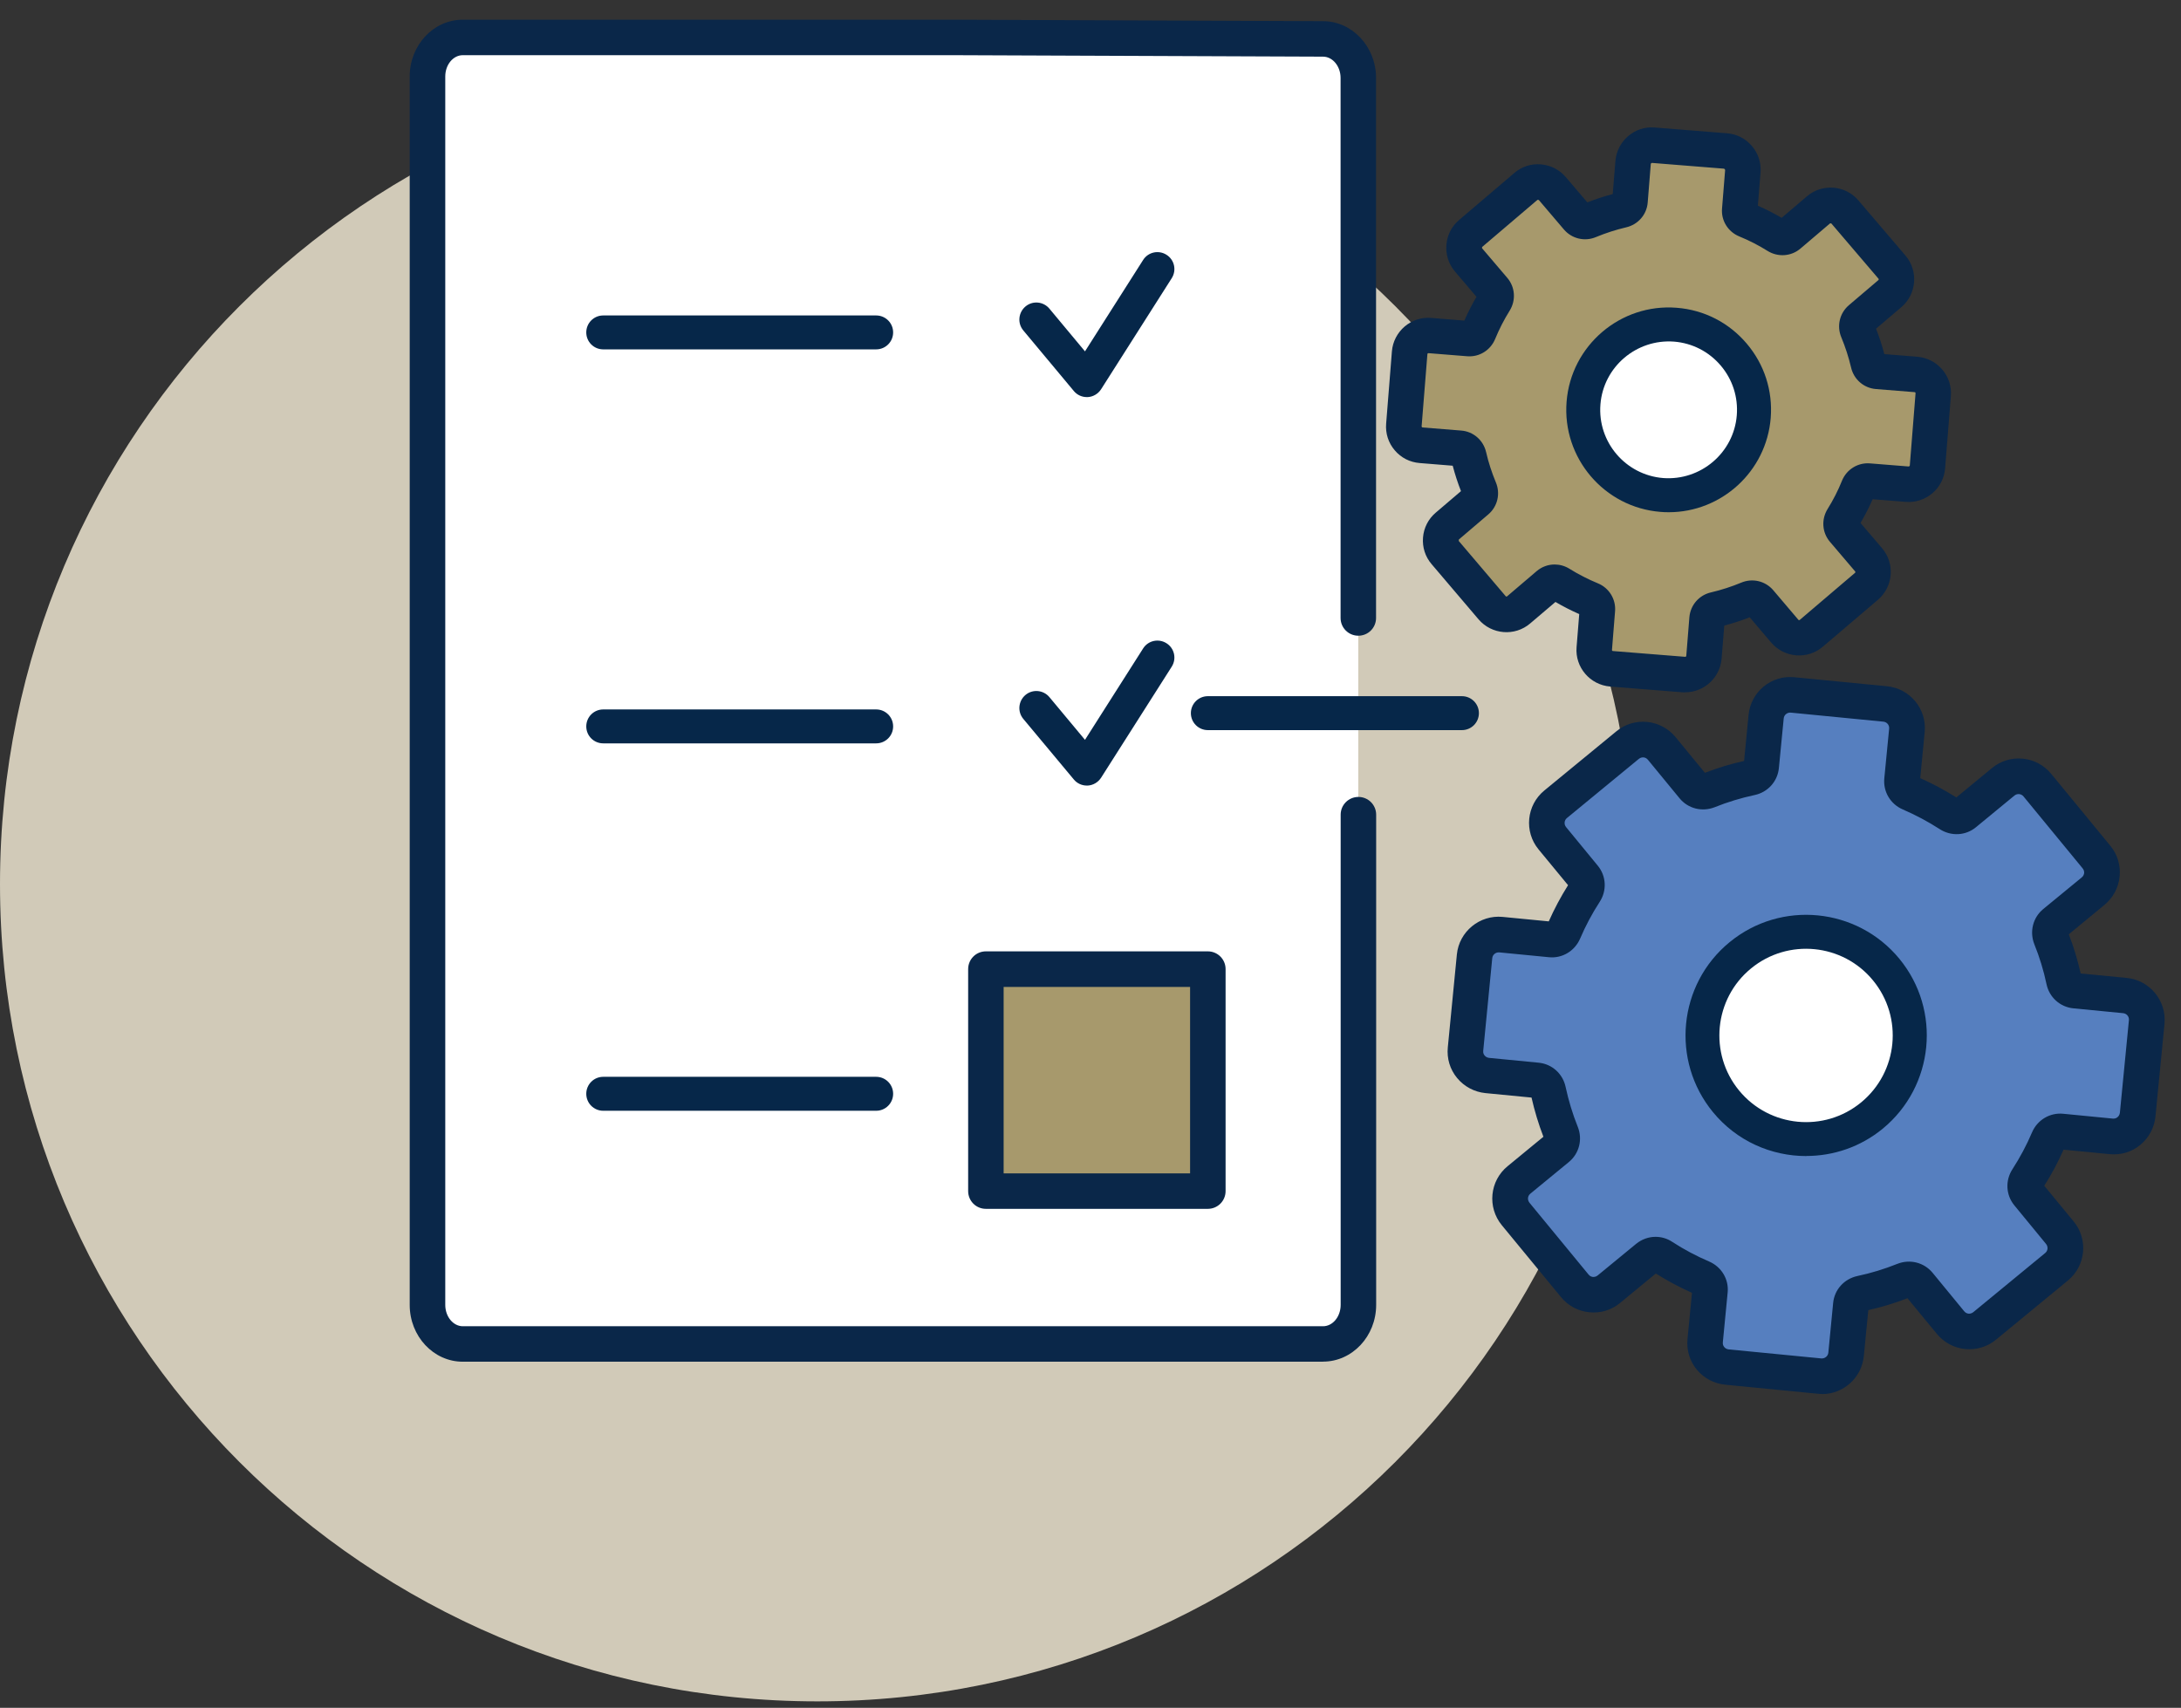
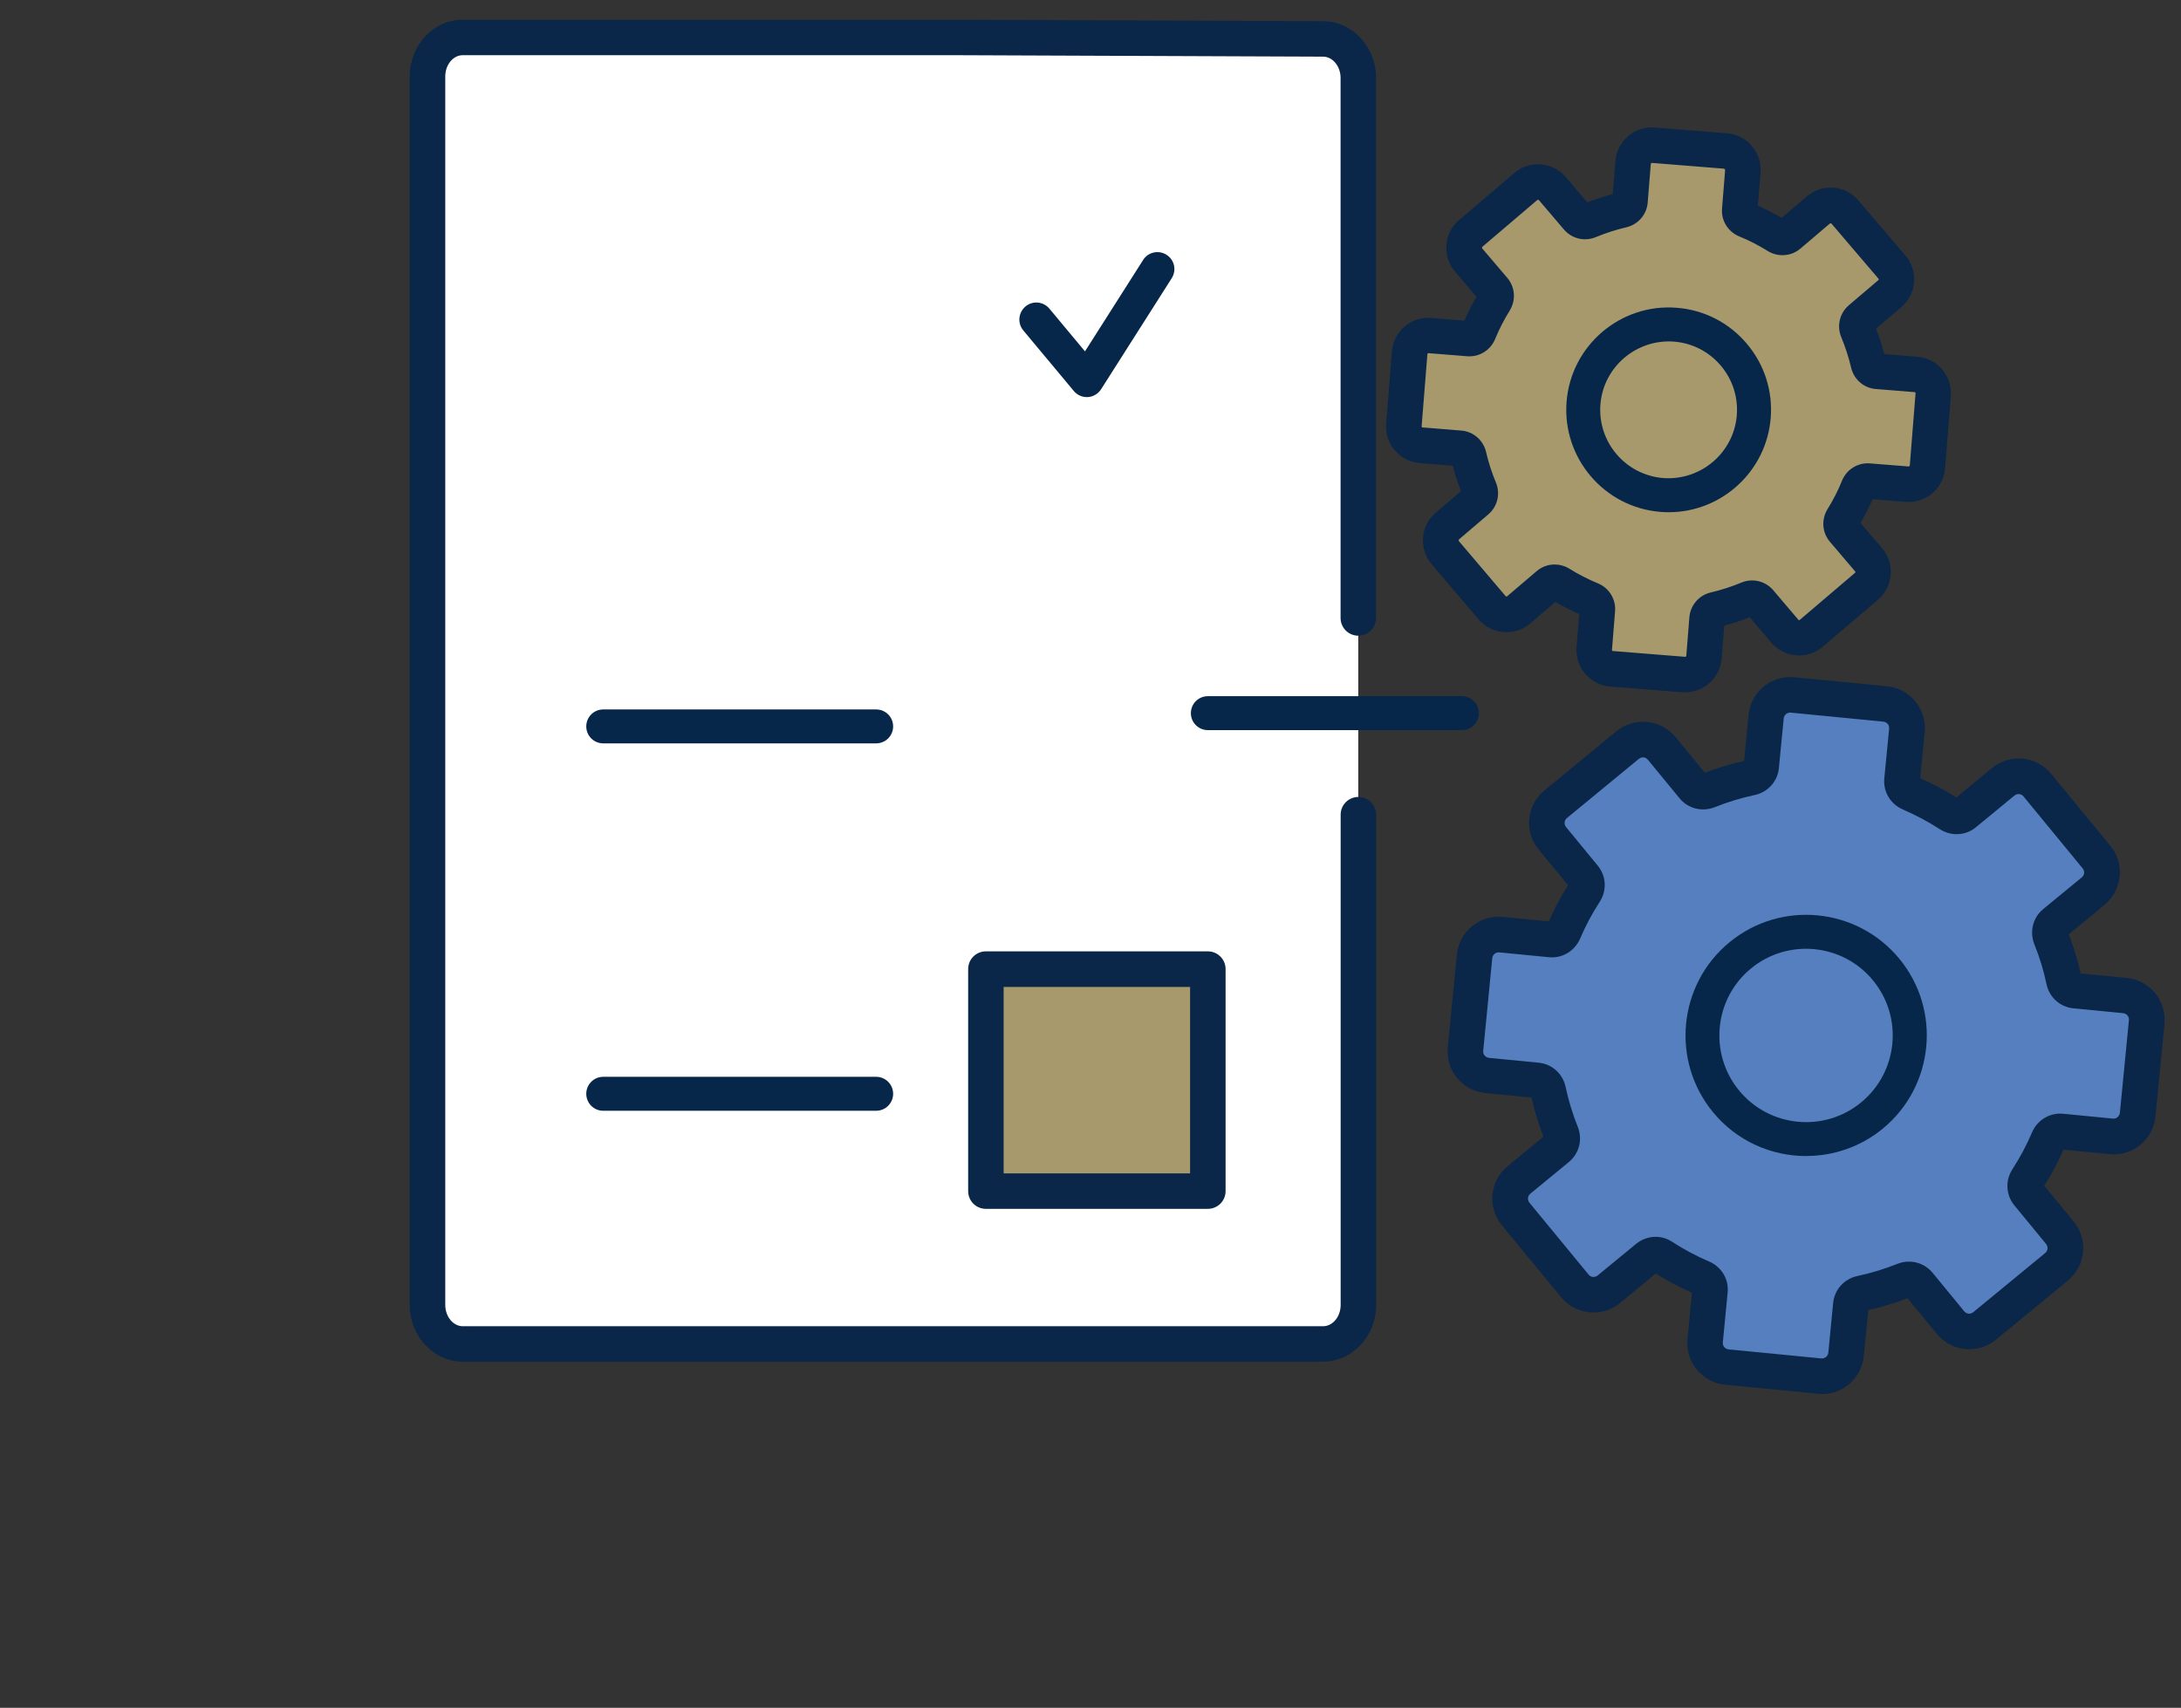
<svg xmlns="http://www.w3.org/2000/svg" width="83" height="65" viewBox="0 0 83 65" fill="none">
  <rect x="0" y="0" width="83" height="65" fill="#333333" stroke="none" />
  <g clip-path="url(#clip0_336_4118)">
-     <path d="M31.105 64.753C48.284 64.753 62.21 50.827 62.21 33.648C62.21 16.469 48.284 2.543 31.105 2.543C13.926 2.543 0 16.469 0 33.648C0 50.827 13.926 64.753 31.105 64.753Z" fill="#D1CAB8" />
    <path d="M51.69 31.009V49.666C51.69 50.485 51.086 51.154 50.342 51.154H17.611C16.867 51.154 16.268 50.488 16.268 49.666V2.91C16.268 2.09 16.871 1.425 17.611 1.425H36.271L50.346 1.481C51.09 1.481 51.69 2.146 51.69 2.965V23.52" fill="white" />
    <path d="M50.345 51.826H17.611C16.496 51.826 15.592 50.856 15.592 49.666V2.91C15.592 1.717 16.496 0.75 17.611 0.75H36.271L50.348 0.806C51.459 0.806 52.367 1.776 52.367 2.966V23.52C52.367 23.894 52.066 24.195 51.692 24.195C51.319 24.195 51.017 23.894 51.017 23.52V2.966C51.017 2.52 50.715 2.156 50.348 2.156L36.271 2.1H17.614C17.244 2.1 16.945 2.464 16.945 2.91V49.663C16.945 50.112 17.247 50.476 17.614 50.476H50.348C50.719 50.476 51.02 50.112 51.02 49.663V31.006C51.02 30.633 51.322 30.331 51.696 30.331C52.069 30.331 52.371 30.633 52.371 31.006V49.663C52.371 50.856 51.463 51.823 50.348 51.823L50.345 51.826Z" fill="#0A2749" />
    <path d="M41.358 15.113C41.168 15.113 40.985 15.028 40.864 14.88L38.943 12.576C38.713 12.301 38.753 11.894 39.025 11.665C39.297 11.435 39.706 11.471 39.936 11.747L41.29 13.373L43.502 9.895C43.692 9.593 44.092 9.505 44.394 9.698C44.695 9.888 44.784 10.288 44.59 10.59L41.903 14.815C41.791 14.988 41.604 15.1 41.398 15.113C41.385 15.113 41.372 15.113 41.355 15.113H41.358Z" fill="#062749" />
-     <path d="M33.343 13.297H22.956C22.599 13.297 22.311 13.009 22.311 12.652C22.311 12.294 22.599 12.006 22.956 12.006H33.343C33.7 12.006 33.989 12.294 33.989 12.652C33.989 13.009 33.7 13.297 33.343 13.297Z" fill="#062749" />
    <path d="M33.343 28.292H22.956C22.599 28.292 22.311 28.004 22.311 27.647C22.311 27.289 22.599 27.001 22.956 27.001H33.343C33.7 27.001 33.989 27.289 33.989 27.647C33.989 28.004 33.7 28.292 33.343 28.292Z" fill="#062749" />
-     <path d="M41.358 29.898C41.168 29.898 40.985 29.813 40.864 29.665L38.943 27.361C38.713 27.086 38.753 26.679 39.025 26.45C39.297 26.221 39.706 26.257 39.936 26.532L41.29 28.158L43.502 24.68C43.692 24.378 44.092 24.29 44.394 24.483C44.695 24.673 44.784 25.073 44.59 25.375L41.903 29.6C41.791 29.773 41.604 29.885 41.398 29.898C41.385 29.898 41.372 29.898 41.355 29.898H41.358Z" fill="#062749" />
    <path d="M33.343 42.275H22.956C22.599 42.275 22.311 41.986 22.311 41.629C22.311 41.272 22.599 40.983 22.956 40.983H33.343C33.7 40.983 33.989 41.272 33.989 41.629C33.989 41.986 33.7 42.275 33.343 42.275Z" fill="#062749" />
-     <path d="M45.969 36.883H37.52V45.333H45.969V36.883Z" fill="#A7996C" />
+     <path d="M45.969 36.883H37.52V45.333H45.969V36.883" fill="#A7996C" />
    <path d="M45.965 46.008H37.519C37.145 46.008 36.844 45.707 36.844 45.333V36.883C36.844 36.51 37.145 36.208 37.519 36.208H45.965C46.339 36.208 46.641 36.51 46.641 36.883V45.333C46.641 45.707 46.339 46.008 45.965 46.008ZM38.194 44.658H45.29V37.562H38.194V44.658Z" fill="#0A2749" />
    <path d="M55.635 27.788H45.966C45.609 27.788 45.32 27.499 45.32 27.142C45.32 26.785 45.609 26.496 45.966 26.496H55.635C55.992 26.496 56.281 26.785 56.281 27.142C56.281 27.499 55.992 27.788 55.635 27.788Z" fill="#062749" />
    <path d="M57.805 44.907L59.274 43.701C59.441 43.563 59.493 43.334 59.415 43.134C59.202 42.603 59.038 42.059 58.92 41.508C58.874 41.295 58.703 41.138 58.487 41.115L56.596 40.931C56.091 40.882 55.721 40.433 55.77 39.925L56.114 36.395C56.163 35.891 56.612 35.52 57.12 35.569L59.012 35.753C59.228 35.773 59.425 35.648 59.51 35.451C59.733 34.933 59.998 34.432 60.31 33.95C60.428 33.77 60.421 33.534 60.283 33.367L59.077 31.898C58.753 31.505 58.812 30.925 59.205 30.604L61.945 28.352C62.339 28.027 62.919 28.086 63.24 28.476L64.446 29.945C64.584 30.112 64.813 30.164 65.013 30.086C65.544 29.873 66.088 29.709 66.639 29.591C66.849 29.545 67.009 29.374 67.032 29.158L67.216 27.267C67.265 26.762 67.714 26.392 68.222 26.441L71.749 26.785C72.254 26.834 72.624 27.283 72.575 27.791L72.391 29.683C72.371 29.899 72.493 30.099 72.693 30.181C73.21 30.404 73.712 30.669 74.194 30.98C74.374 31.099 74.61 31.092 74.777 30.954L76.246 29.748C76.639 29.427 77.219 29.483 77.54 29.876L79.792 32.616C80.117 33.009 80.058 33.59 79.668 33.911L78.199 35.117C78.032 35.255 77.98 35.484 78.061 35.684C78.275 36.215 78.438 36.759 78.556 37.31C78.602 37.52 78.773 37.68 78.989 37.703L80.88 37.887C81.385 37.936 81.755 38.385 81.706 38.893L81.362 42.42C81.313 42.924 80.864 43.295 80.356 43.246L78.465 43.062C78.248 43.039 78.048 43.164 77.966 43.364C77.744 43.881 77.478 44.383 77.167 44.865C77.049 45.045 77.055 45.281 77.193 45.448L78.399 46.917C78.72 47.31 78.665 47.89 78.271 48.211L75.534 50.463C75.141 50.788 74.561 50.728 74.24 50.339L73.034 48.87C72.896 48.703 72.666 48.651 72.466 48.729C71.936 48.942 71.391 49.106 70.841 49.224C70.628 49.27 70.47 49.44 70.448 49.657L70.264 51.548C70.215 52.053 69.766 52.423 69.258 52.374L65.728 52.03C65.223 51.981 64.853 51.532 64.902 51.023L65.085 49.132C65.105 48.916 64.98 48.719 64.784 48.634C64.266 48.411 63.764 48.146 63.282 47.834C63.102 47.716 62.866 47.726 62.699 47.861L61.231 49.067C60.837 49.391 60.257 49.332 59.936 48.939L57.684 46.199C57.363 45.805 57.419 45.225 57.809 44.904L57.805 44.907Z" fill="#567FBF" />
    <path d="M69.34 53.052C69.287 53.052 69.235 53.052 69.182 53.045L65.652 52.701C65.229 52.658 64.846 52.455 64.574 52.127C64.302 51.8 64.177 51.383 64.22 50.957L64.39 49.204C63.918 48.994 63.456 48.748 63.014 48.469L61.653 49.59C61.326 49.862 60.913 49.987 60.483 49.944C60.06 49.902 59.677 49.699 59.405 49.367L57.153 46.631C56.593 45.949 56.691 44.943 57.373 44.385L58.736 43.264C58.549 42.779 58.399 42.281 58.284 41.773L56.53 41.603C56.108 41.56 55.724 41.357 55.452 41.029C55.18 40.701 55.055 40.285 55.098 39.859L55.442 36.329C55.527 35.454 56.314 34.811 57.186 34.897L58.94 35.067C59.149 34.595 59.395 34.133 59.674 33.69L58.553 32.33C57.992 31.652 58.091 30.642 58.772 30.085L61.513 27.833C61.84 27.561 62.257 27.436 62.683 27.476C63.105 27.518 63.489 27.722 63.761 28.049L64.882 29.413C65.367 29.226 65.865 29.072 66.373 28.961L66.544 27.207C66.629 26.332 67.409 25.686 68.287 25.775L71.814 26.119C72.689 26.204 73.332 26.988 73.246 27.863L73.076 29.616C73.551 29.826 74.01 30.072 74.45 30.35L75.81 29.229C76.492 28.669 77.498 28.77 78.058 29.449L80.31 32.189C80.582 32.517 80.707 32.933 80.664 33.359C80.621 33.785 80.418 34.166 80.09 34.438L78.73 35.559C78.917 36.04 79.068 36.542 79.182 37.05L80.936 37.22C81.811 37.306 82.454 38.089 82.372 38.964L82.028 42.494C81.985 42.917 81.782 43.3 81.454 43.572C81.126 43.845 80.71 43.969 80.284 43.926L78.53 43.756C78.32 44.231 78.075 44.694 77.796 45.129L78.917 46.49C79.477 47.171 79.376 48.178 78.697 48.735L75.96 50.987C75.633 51.259 75.216 51.383 74.79 51.344C74.364 51.301 73.984 51.098 73.712 50.77L72.591 49.41C72.106 49.597 71.604 49.751 71.1 49.862L70.929 51.616C70.847 52.439 70.152 53.058 69.343 53.058L69.34 53.052ZM63.001 47.073C63.223 47.073 63.446 47.135 63.643 47.267C64.085 47.555 64.557 47.804 65.039 48.011C65.514 48.214 65.8 48.692 65.747 49.197L65.564 51.088C65.554 51.177 65.593 51.239 65.619 51.269C65.642 51.298 65.698 51.347 65.783 51.357L69.313 51.701C69.444 51.711 69.566 51.616 69.579 51.482L69.762 49.59C69.811 49.082 70.182 48.673 70.687 48.564C71.201 48.456 71.713 48.299 72.204 48.102C72.683 47.912 73.22 48.047 73.545 48.44L74.751 49.908C74.807 49.977 74.879 49.993 74.915 49.997C74.951 50 75.026 49.997 75.095 49.941L77.832 47.689C77.937 47.604 77.95 47.45 77.865 47.345L76.659 45.877C76.334 45.483 76.305 44.929 76.587 44.497C76.872 44.054 77.124 43.586 77.331 43.097C77.534 42.622 78.012 42.34 78.517 42.389L80.405 42.573C80.497 42.583 80.556 42.543 80.585 42.517C80.615 42.494 80.664 42.438 80.674 42.353L81.018 38.826C81.031 38.692 80.933 38.574 80.798 38.561L78.907 38.377C78.399 38.328 77.986 37.958 77.881 37.453C77.773 36.935 77.616 36.427 77.419 35.939C77.229 35.46 77.363 34.923 77.757 34.598L79.225 33.392C79.294 33.336 79.31 33.264 79.314 33.228C79.317 33.192 79.314 33.117 79.258 33.051L77.006 30.311C76.921 30.206 76.767 30.193 76.662 30.278L75.197 31.484C74.803 31.809 74.249 31.835 73.817 31.556C73.371 31.268 72.902 31.019 72.417 30.809C71.942 30.606 71.66 30.131 71.709 29.623L71.893 27.732C71.906 27.597 71.808 27.479 71.673 27.466L68.147 27.122C68.015 27.112 67.894 27.207 67.881 27.341L67.697 29.233C67.648 29.741 67.275 30.154 66.773 30.259C66.255 30.37 65.747 30.524 65.256 30.721C64.777 30.911 64.24 30.776 63.918 30.383L62.712 28.915C62.656 28.846 62.584 28.829 62.548 28.826C62.509 28.823 62.437 28.826 62.368 28.882L59.631 31.134C59.526 31.219 59.513 31.373 59.598 31.478L60.804 32.946C61.129 33.34 61.158 33.894 60.877 34.326C60.588 34.769 60.339 35.241 60.133 35.722C59.929 36.194 59.454 36.483 58.946 36.431L57.055 36.247C56.924 36.237 56.802 36.332 56.789 36.467L56.445 39.997C56.435 40.085 56.475 40.147 56.501 40.174C56.524 40.203 56.58 40.252 56.665 40.262L58.556 40.446C59.064 40.495 59.477 40.868 59.582 41.373C59.693 41.888 59.847 42.396 60.044 42.888C60.234 43.363 60.1 43.9 59.706 44.225L58.238 45.431C58.169 45.487 58.153 45.559 58.15 45.595C58.146 45.634 58.15 45.706 58.205 45.775L60.457 48.512C60.513 48.581 60.585 48.597 60.621 48.6C60.657 48.6 60.732 48.6 60.798 48.545L62.266 47.339C62.479 47.165 62.742 47.073 63.004 47.073H63.001Z" fill="#0A2749" />
    <path d="M54.419 12.769L55.891 12.887C56.058 12.9 56.212 12.802 56.275 12.645C56.442 12.232 56.645 11.838 56.878 11.468C56.966 11.324 56.956 11.143 56.848 11.016L55.891 9.891C55.635 9.59 55.672 9.138 55.973 8.882L58.074 7.096C58.376 6.84 58.828 6.876 59.084 7.178L60.041 8.302C60.149 8.43 60.329 8.469 60.483 8.403C60.886 8.233 61.309 8.095 61.742 7.997C61.906 7.958 62.027 7.823 62.04 7.656L62.158 6.184C62.191 5.791 62.535 5.496 62.928 5.529L65.678 5.748C66.072 5.781 66.367 6.125 66.334 6.519L66.216 7.99C66.203 8.158 66.301 8.312 66.458 8.374C66.871 8.541 67.265 8.744 67.635 8.977C67.779 9.065 67.96 9.056 68.087 8.947L69.212 7.99C69.513 7.735 69.965 7.771 70.221 8.072L72.011 10.173C72.266 10.475 72.23 10.927 71.929 11.183L70.805 12.14C70.677 12.248 70.637 12.428 70.703 12.582C70.873 12.986 71.011 13.408 71.109 13.841C71.145 14.005 71.283 14.126 71.45 14.139L72.922 14.257C73.315 14.29 73.61 14.634 73.577 15.028L73.358 17.777C73.325 18.171 72.981 18.466 72.588 18.433L71.116 18.315C70.949 18.302 70.795 18.4 70.732 18.558C70.565 18.971 70.362 19.364 70.129 19.734C70.041 19.878 70.051 20.059 70.159 20.187L71.116 21.311C71.372 21.612 71.335 22.065 71.034 22.32L68.936 24.107C68.635 24.362 68.182 24.326 67.927 24.025L66.97 22.901C66.862 22.773 66.681 22.733 66.527 22.799C66.124 22.969 65.701 23.104 65.269 23.205C65.105 23.241 64.983 23.379 64.97 23.546L64.852 25.018C64.82 25.411 64.475 25.706 64.082 25.674L61.332 25.454C60.939 25.421 60.644 25.077 60.676 24.684L60.794 23.212C60.808 23.045 60.709 22.891 60.552 22.828C60.139 22.661 59.746 22.458 59.375 22.225C59.231 22.137 59.051 22.147 58.923 22.255L57.799 23.212C57.497 23.468 57.045 23.431 56.789 23.13L55.003 21.029C54.747 20.727 54.783 20.275 55.085 20.02L56.209 19.062C56.337 18.954 56.376 18.774 56.311 18.62C56.14 18.217 56.006 17.794 55.904 17.361C55.868 17.197 55.73 17.076 55.563 17.063L54.092 16.945C53.698 16.912 53.403 16.568 53.436 16.175L53.656 13.425C53.688 13.031 54.033 12.736 54.426 12.769H54.419Z" fill="#A7996C" />
    <path d="M64.134 26.352C64.098 26.352 64.062 26.352 64.023 26.348L61.273 26.129C60.509 26.066 59.935 25.394 59.998 24.631L60.099 23.372C59.788 23.234 59.483 23.08 59.195 22.91L58.231 23.729C57.648 24.228 56.766 24.155 56.268 23.572L54.481 21.471C54.239 21.189 54.124 20.829 54.154 20.458C54.183 20.088 54.357 19.75 54.639 19.511L55.599 18.692C55.474 18.374 55.37 18.052 55.284 17.725L54.026 17.623C53.655 17.593 53.318 17.423 53.078 17.138C52.836 16.856 52.721 16.495 52.751 16.125L52.97 13.375C53.032 12.611 53.704 12.035 54.468 12.1L55.727 12.202C55.864 11.89 56.019 11.586 56.189 11.297L55.37 10.334C54.875 9.75 54.943 8.868 55.527 8.373L57.628 6.584C57.91 6.341 58.27 6.223 58.641 6.256C59.011 6.286 59.349 6.459 59.588 6.741L60.407 7.702C60.725 7.577 61.046 7.472 61.374 7.387L61.476 6.128C61.538 5.365 62.213 4.784 62.974 4.853L65.724 5.073C66.094 5.102 66.432 5.273 66.671 5.558C66.913 5.84 67.028 6.2 66.999 6.571L66.897 7.829C67.209 7.964 67.51 8.121 67.802 8.291L68.765 7.472C69.047 7.23 69.408 7.115 69.778 7.144C70.149 7.174 70.486 7.348 70.725 7.629L72.515 9.727C73.013 10.31 72.941 11.192 72.358 11.69L71.394 12.51C71.519 12.825 71.624 13.149 71.709 13.477L72.967 13.578C73.731 13.641 74.305 14.313 74.242 15.076L74.023 17.826C73.993 18.197 73.82 18.534 73.538 18.773C73.256 19.013 72.892 19.131 72.525 19.101L71.266 19C71.129 19.311 70.975 19.613 70.804 19.904L71.624 20.865C72.122 21.448 72.05 22.33 71.466 22.828L69.368 24.614C68.785 25.113 67.903 25.04 67.405 24.457L66.586 23.493C66.271 23.618 65.947 23.723 65.619 23.808L65.517 25.067C65.458 25.794 64.849 26.348 64.131 26.348L64.134 26.352ZM59.162 21.484C59.355 21.484 59.552 21.537 59.729 21.648C60.07 21.861 60.43 22.045 60.804 22.199C61.233 22.372 61.499 22.802 61.463 23.261L61.345 24.736C61.345 24.759 61.358 24.778 61.381 24.778L64.131 24.998C64.154 24.998 64.173 24.981 64.173 24.962L64.291 23.49C64.331 23.028 64.662 22.648 65.114 22.546C65.504 22.454 65.891 22.33 66.261 22.176C66.691 21.995 67.179 22.11 67.481 22.461L68.438 23.588C68.451 23.605 68.477 23.608 68.493 23.592L70.594 21.802C70.611 21.789 70.614 21.763 70.598 21.746L69.641 20.622C69.339 20.268 69.306 19.767 69.552 19.37C69.765 19.029 69.949 18.669 70.099 18.295C70.273 17.866 70.703 17.6 71.161 17.636L72.636 17.754C72.656 17.751 72.676 17.738 72.679 17.718L72.898 14.968C72.898 14.945 72.885 14.925 72.862 14.925L71.391 14.807C70.929 14.771 70.548 14.44 70.444 13.985C70.352 13.595 70.227 13.208 70.073 12.838C69.893 12.408 70.008 11.92 70.358 11.618L71.483 10.661C71.499 10.648 71.502 10.622 71.486 10.605L69.696 8.508C69.696 8.508 69.654 8.491 69.641 8.505L68.516 9.462C68.166 9.76 67.664 9.796 67.267 9.55C66.927 9.337 66.563 9.15 66.192 8.999C65.76 8.822 65.494 8.393 65.534 7.934L65.652 6.463L65.615 6.42L62.866 6.2C62.866 6.2 62.826 6.213 62.823 6.236L62.705 7.708C62.669 8.167 62.338 8.547 61.886 8.652C61.495 8.744 61.109 8.868 60.738 9.022C60.309 9.203 59.821 9.088 59.519 8.737L58.562 7.613C58.562 7.613 58.519 7.597 58.506 7.61L56.408 9.396C56.408 9.396 56.389 9.435 56.405 9.452L57.362 10.576C57.661 10.927 57.697 11.428 57.451 11.825C57.238 12.166 57.054 12.526 56.9 12.9C56.723 13.329 56.3 13.595 55.838 13.559L54.363 13.441C54.344 13.441 54.321 13.454 54.321 13.477L54.101 16.227C54.101 16.246 54.117 16.266 54.137 16.269L55.609 16.387C56.071 16.423 56.451 16.755 56.556 17.21C56.645 17.6 56.772 17.987 56.926 18.357C57.107 18.787 56.992 19.275 56.641 19.576L55.517 20.534L55.514 20.589L57.3 22.69C57.313 22.707 57.339 22.71 57.356 22.694L58.48 21.736C58.677 21.569 58.919 21.484 59.162 21.484Z" fill="#0A2749" />
-     <path d="M60.263 15.339C60.118 17.128 61.452 18.695 63.242 18.839C65.032 18.983 66.598 17.649 66.743 15.86C66.887 14.07 65.553 12.504 63.763 12.359C61.974 12.215 60.407 13.549 60.263 15.339Z" fill="white" />
    <path d="M63.505 19.495C63.4 19.495 63.295 19.492 63.191 19.482C61.05 19.312 59.447 17.43 59.618 15.287C59.788 13.146 61.673 11.54 63.813 11.714C64.852 11.796 65.793 12.278 66.468 13.071C67.144 13.864 67.468 14.87 67.386 15.909C67.222 17.945 65.514 19.495 63.505 19.495ZM60.906 15.392C60.791 16.824 61.863 18.079 63.292 18.194C64.721 18.302 65.98 17.237 66.095 15.808C66.15 15.113 65.934 14.441 65.482 13.91C65.029 13.379 64.4 13.058 63.708 13.002C62.279 12.894 61.021 13.959 60.906 15.388V15.392Z" fill="#062749" />
-     <path d="M65.685 41.915C67.068 43.599 69.556 43.842 71.241 42.455C72.925 41.072 73.168 38.584 71.782 36.9C70.398 35.215 67.911 34.972 66.226 36.359C64.541 37.742 64.299 40.23 65.685 41.915Z" fill="white" />
    <path d="M68.736 43.999C67.409 43.999 66.091 43.429 65.186 42.324C63.58 40.367 63.862 37.467 65.819 35.861C67.776 34.251 70.673 34.537 72.282 36.49C73.892 38.447 73.607 41.344 71.653 42.954C70.801 43.655 69.768 43.996 68.739 43.996L68.736 43.999ZM66.183 41.505C67.34 42.911 69.421 43.114 70.827 41.957C72.233 40.8 72.436 38.719 71.279 37.313C70.126 35.907 68.041 35.703 66.635 36.86C65.229 38.014 65.026 40.099 66.183 41.505Z" fill="#062749" />
  </g>
  <defs>
    <clipPath id="clip0_336_4118">
      <rect width="82.375" height="64" fill="white" transform="translate(0 0.75)" />
    </clipPath>
  </defs>
</svg>